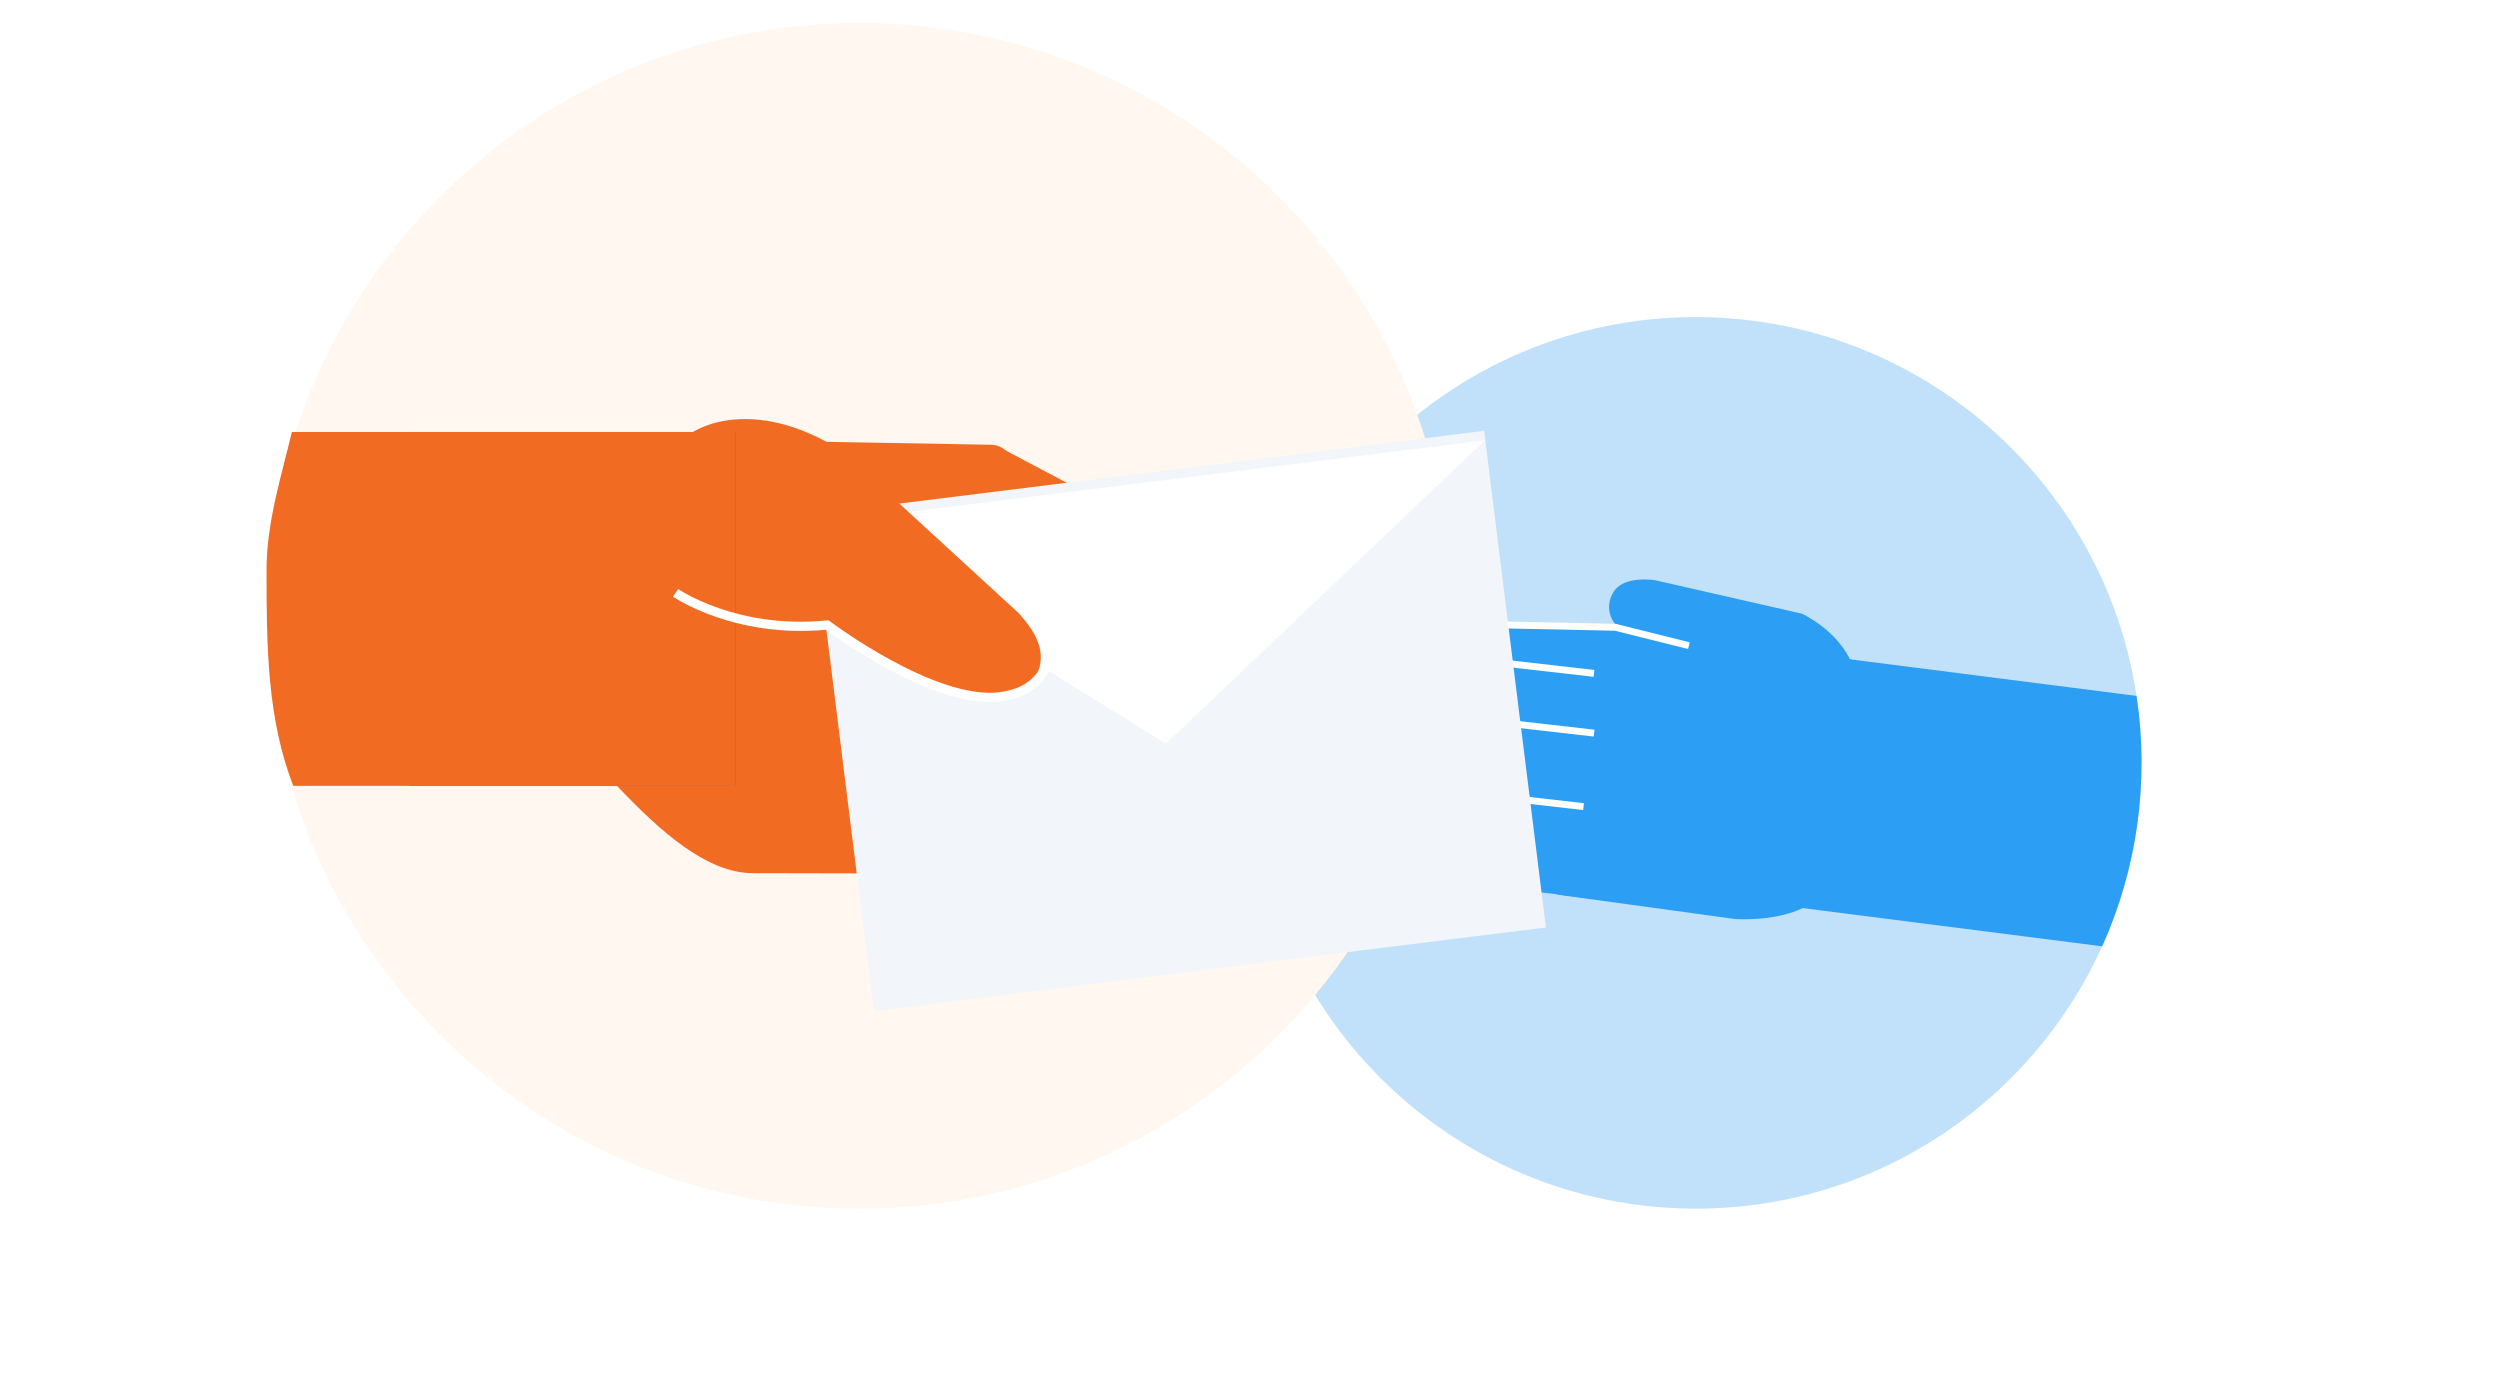
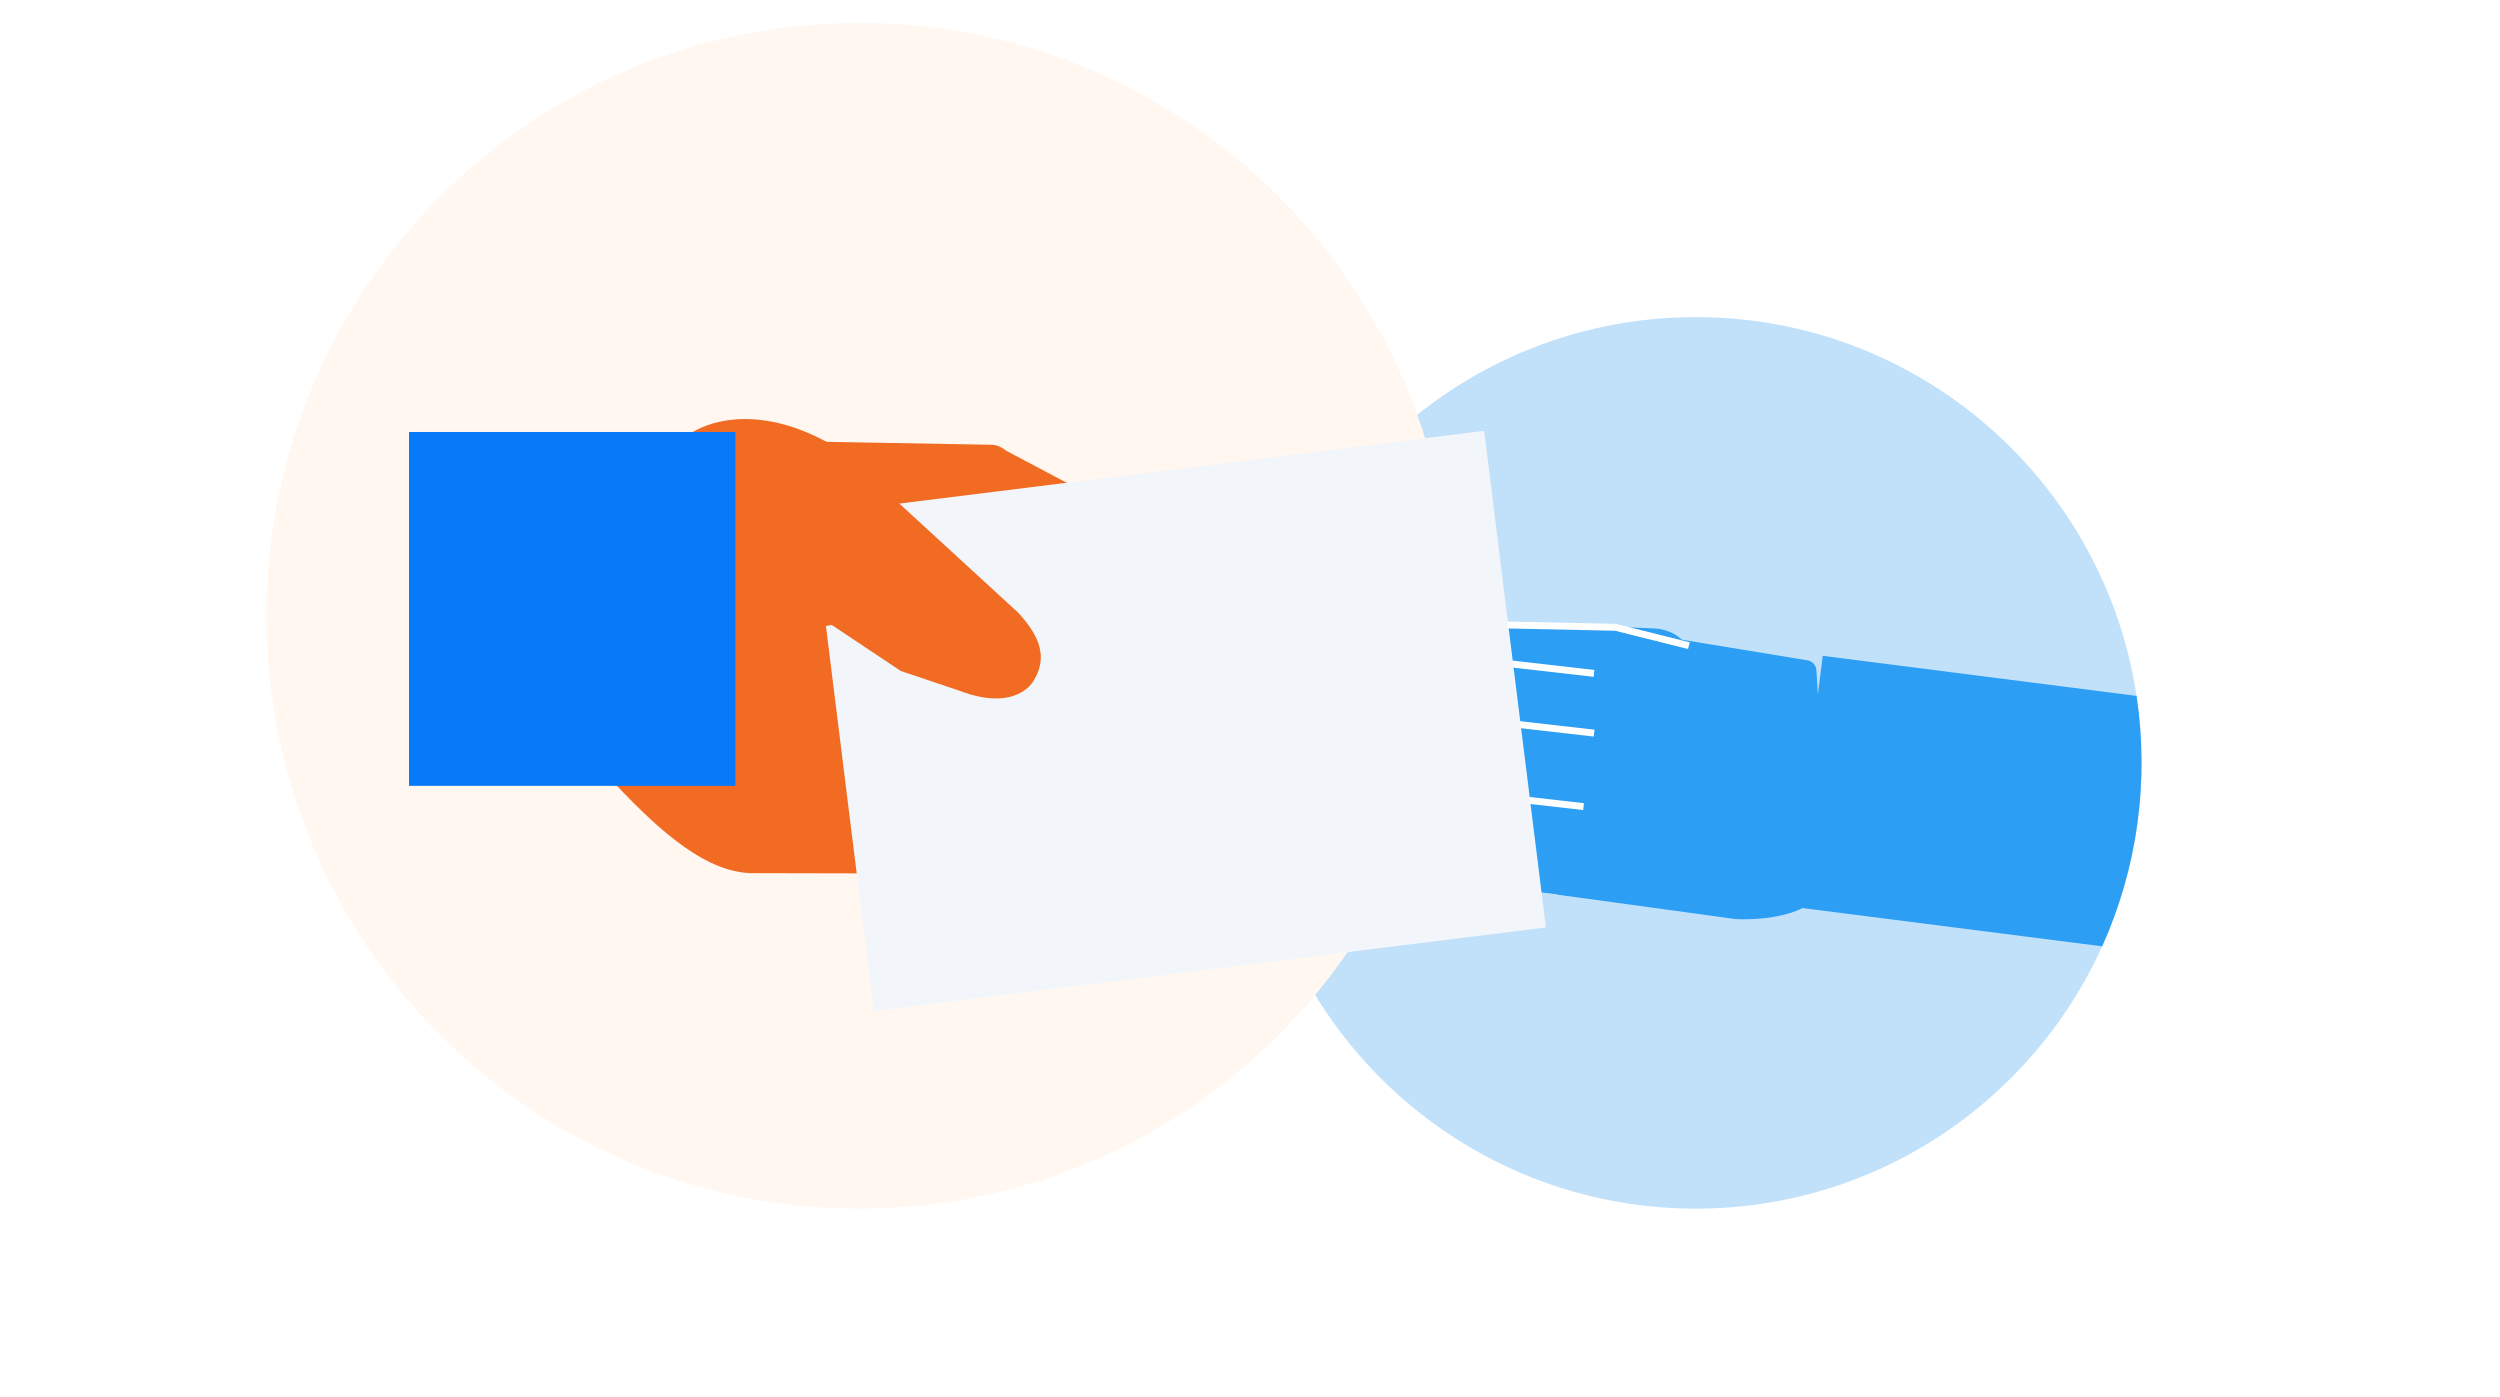
<svg xmlns="http://www.w3.org/2000/svg" width="544" height="304" viewBox="0 0 544 304" fill="none">
  <path d="M369 263C422.572 263 466 219.572 466 166C466 112.428 422.572 69 369 69C315.428 69 272 112.428 272 166C272 219.572 315.428 263 369 263Z" fill="#C1E1FB" />
  <path d="M187 263C258.245 263 316 205.245 316 134C316 62.755 258.245 5 187 5C115.755 5 58 62.755 58 134C58 205.245 115.755 263 187 263Z" fill="#FFF7F0" />
  <path d="M175.709 96.069L215.709 96.779C219.019 96.839 221.629 100.439 221.559 104.779L221.419 112.669C221.339 117.059 218.589 120.559 215.279 120.499L175.279 119.789C171.979 119.729 169.359 116.129 169.439 111.789L169.579 103.899C169.649 99.509 172.399 95.999 175.709 96.069Z" fill="#F16B23" />
  <path d="M219 98.109L257.58 118.529C260.77 120.219 261.7 124.729 259.65 128.599L255.95 135.599C253.9 139.469 249.65 141.239 246.46 139.549L207.88 119.139C204.69 117.449 203.76 112.939 205.81 109.059L209.51 102.059C211.51 98.199 215.76 96.429 219 98.109Z" fill="#F16B23" />
  <path d="M359.801 136.74L306.001 134.56C301.541 134.38 297.831 136.91 297.691 140.2L297.451 146.13C297.321 149.43 300.821 152.25 305.271 152.43L359.061 154.61C363.511 154.79 367.231 152.27 367.361 148.97L367.601 143.04C367.751 139.74 364.251 136.93 359.801 136.74Z" fill="#2C9EF3" />
  <path d="M354.889 149L299.329 146.75C294.729 146.56 290.899 149.08 290.769 152.37L290.519 158.31C290.389 161.6 294.009 164.42 298.609 164.61L354.159 166.87C358.759 167.05 362.589 164.53 362.729 161.24L362.969 155.3C363.099 152 359.479 149.19 354.889 149Z" fill="#2C9EF3" />
  <path d="M344.769 166L301.999 164.31C300.364 164.189 298.746 164.72 297.502 165.789C296.257 166.857 295.487 168.375 295.359 170.01L295.119 175.95C295.115 176.763 295.271 177.569 295.579 178.321C295.886 179.074 296.339 179.758 296.911 180.336C297.483 180.913 298.163 181.373 298.913 181.687C299.662 182.002 300.466 182.166 301.279 182.17L343.999 183.91C345.638 184.034 347.259 183.502 348.506 182.432C349.753 181.361 350.524 179.839 350.649 178.2L350.889 172.27C350.903 170.629 350.267 169.049 349.121 167.875C347.974 166.7 346.41 166.026 344.769 166Z" fill="#2C9EF3" />
  <path d="M358.48 184.06L317.58 182.4C316.869 182.369 316.158 182.479 315.489 182.723C314.82 182.967 314.206 183.341 313.682 183.824C313.158 184.306 312.735 184.887 312.436 185.533C312.137 186.179 311.968 186.878 311.94 187.59L311.78 184.59C311.72 186.026 312.234 187.427 313.207 188.484C314.18 189.542 315.534 190.17 316.97 190.23L333.67 193.94C333.89 193.94 334.11 194.02 334.34 194.05L364.88 197.89C366.316 197.946 367.716 197.431 368.772 196.455C369.828 195.48 370.453 194.126 370.51 192.69L370.68 188.69C370.8 185.7 361.47 184.18 358.48 184.06Z" fill="#2C9EF3" />
  <path d="M339.55 194.76L377.72 200C386.23 200.34 397.72 198.31 398.05 189.39L395.26 146.06C395.273 145.457 395.054 144.871 394.649 144.423C394.243 143.975 393.682 143.699 393.08 143.65L347.9 136.23C347.298 136.234 346.719 136.467 346.281 136.881C345.843 137.294 345.578 137.859 345.54 138.46L337.37 192.32C337.35 192.929 337.566 193.523 337.972 193.977C338.378 194.431 338.943 194.712 339.55 194.76Z" fill="#2C9EF3" />
-   <path d="M392.191 133.559L360.331 126.299C359.481 126.109 352.971 125.299 351.001 128.999C351.001 128.999 347.341 134.409 355.001 138.639L389.001 167.739C392.411 169.569 396.901 167.829 399.001 163.849L402.861 156.679C405.861 152.469 405.571 140.579 392.191 133.559Z" fill="#2C9EF3" />
  <path fill-rule="evenodd" clip-rule="evenodd" d="M346.766 147.276L310.186 143.096L310.356 141.605L346.936 145.785L346.766 147.276Z" fill="white" />
  <path fill-rule="evenodd" clip-rule="evenodd" d="M344.494 176.266L307.914 172.086L308.084 170.596L344.664 174.776L344.494 176.266Z" fill="white" />
  <path fill-rule="evenodd" clip-rule="evenodd" d="M346.795 160.276L310.225 156.096L310.395 154.605L346.965 158.785L346.795 160.276Z" fill="white" />
  <path d="M221.129 190.12L163.869 190C153.929 190 143.929 181.26 133.939 170.66L136.939 116.4C137.107 115.479 137.607 114.653 138.345 114.077C139.082 113.502 140.006 113.218 140.939 113.28L221.319 110.16C222.257 110.094 223.185 110.379 223.924 110.959C224.663 111.539 225.161 112.374 225.319 113.3L225.159 187C224.992 187.926 224.487 188.757 223.743 189.333C222.999 189.909 222.068 190.189 221.129 190.12Z" fill="#F16B23" />
  <path d="M322.946 93.748L176.703 111.938L190.144 220.005L336.388 201.815L322.946 93.748Z" fill="#F2F6FA" />
  <g filter="url(#filter0_d)">
-     <path d="M253.709 159.791L176.439 112.051L323.119 93.811L253.709 159.791Z" fill="white" />
-   </g>
+     </g>
  <path d="M183.25 98.15L221.54 133.3C226.33 138.48 228.05 143.12 224.86 148.21C224.86 148.21 221.25 155.06 208.76 150.3L196 146L181 136L176.51 136.75L143.57 122.92C142.371 122.159 141.335 121.169 140.519 120.007C139.703 118.846 139.125 117.534 138.816 116.148C138.508 114.763 138.476 113.33 138.722 111.932C138.968 110.533 139.487 109.197 140.25 108L146 98.83C148.79 92.53 163.73 85.68 183.25 98.15Z" fill="#F16B23" />
  <path d="M160.01 94H89V171H160.01V94Z" fill="#0879F9" />
-   <path d="M58 124C58 140.58 58.13 156.44 63.83 171H160V94H63.51C61.22 103.63 58 113.67 58 124Z" fill="#F16B23" />
-   <path fill-rule="evenodd" clip-rule="evenodd" d="M146.432 129.823C146.431 129.823 146.431 129.822 147 129C147.569 128.178 147.569 128.178 147.569 128.178L147.573 128.181L147.596 128.196C147.618 128.211 147.652 128.234 147.698 128.264C147.791 128.324 147.932 128.415 148.121 128.531C148.499 128.763 149.067 129.096 149.813 129.492C151.305 130.284 153.508 131.325 156.329 132.306C161.97 134.268 170.073 135.988 179.901 135.005L180.291 134.966L180.603 135.203L180.606 135.205L180.618 135.214L180.665 135.249C180.707 135.281 180.771 135.328 180.856 135.391C181.024 135.515 181.275 135.698 181.6 135.932C182.25 136.399 183.197 137.065 184.379 137.86C186.745 139.451 190.047 141.552 193.796 143.596C197.549 145.642 201.729 147.62 205.853 148.976C209.99 150.337 213.992 151.045 217.419 150.628L217.42 150.627C220.253 150.286 225.25 149.09 227.051 143.684L228.949 144.317C226.751 150.911 220.628 152.255 217.66 152.613C213.817 153.081 209.493 152.279 205.228 150.876C200.95 149.47 196.654 147.432 192.839 145.352C189.021 143.27 185.664 141.134 183.263 139.52C182.062 138.712 181.098 138.034 180.433 137.556C180.128 137.337 179.886 137.16 179.713 137.033C169.715 137.967 161.456 136.207 155.672 134.195C152.742 133.176 150.445 132.092 148.875 131.259C148.09 130.842 147.486 130.488 147.075 130.235C146.869 130.109 146.712 130.008 146.604 129.938C146.55 129.903 146.508 129.875 146.48 129.856L146.446 129.833L146.436 129.826L146.433 129.824L146.432 129.823Z" fill="white" />
  <path d="M389.68 197.271L457.43 205.921C465.104 188.853 467.701 169.936 464.91 151.431L396.64 142.711L389.68 197.271Z" fill="#2C9EF3" />
  <path fill-rule="evenodd" clip-rule="evenodd" d="M351.4 137.248L327.984 136.75L328.016 135.25L351.601 135.752L367.682 139.772L367.318 141.227L351.4 137.248Z" fill="white" />
  <defs>
    <filter id="filter0_d" x="166.439" y="85.811" width="166.68" height="85.98" filterUnits="userSpaceOnUse" color-interpolation-filters="sRGB">
      <feFlood flood-opacity="0" result="BackgroundImageFix" />
      <feColorMatrix in="SourceAlpha" type="matrix" values="0 0 0 0 0 0 0 0 0 0 0 0 0 0 0 0 0 0 127 0" />
      <feOffset dy="2" />
      <feGaussianBlur stdDeviation="5" />
      <feColorMatrix type="matrix" values="0 0 0 0 0.592 0 0 0 0 0.592 0 0 0 0 0.592 0 0 0 0.2 0" />
      <feBlend mode="normal" in2="BackgroundImageFix" result="effect1_dropShadow" />
      <feBlend mode="normal" in="SourceGraphic" in2="effect1_dropShadow" result="shape" />
    </filter>
  </defs>
</svg>